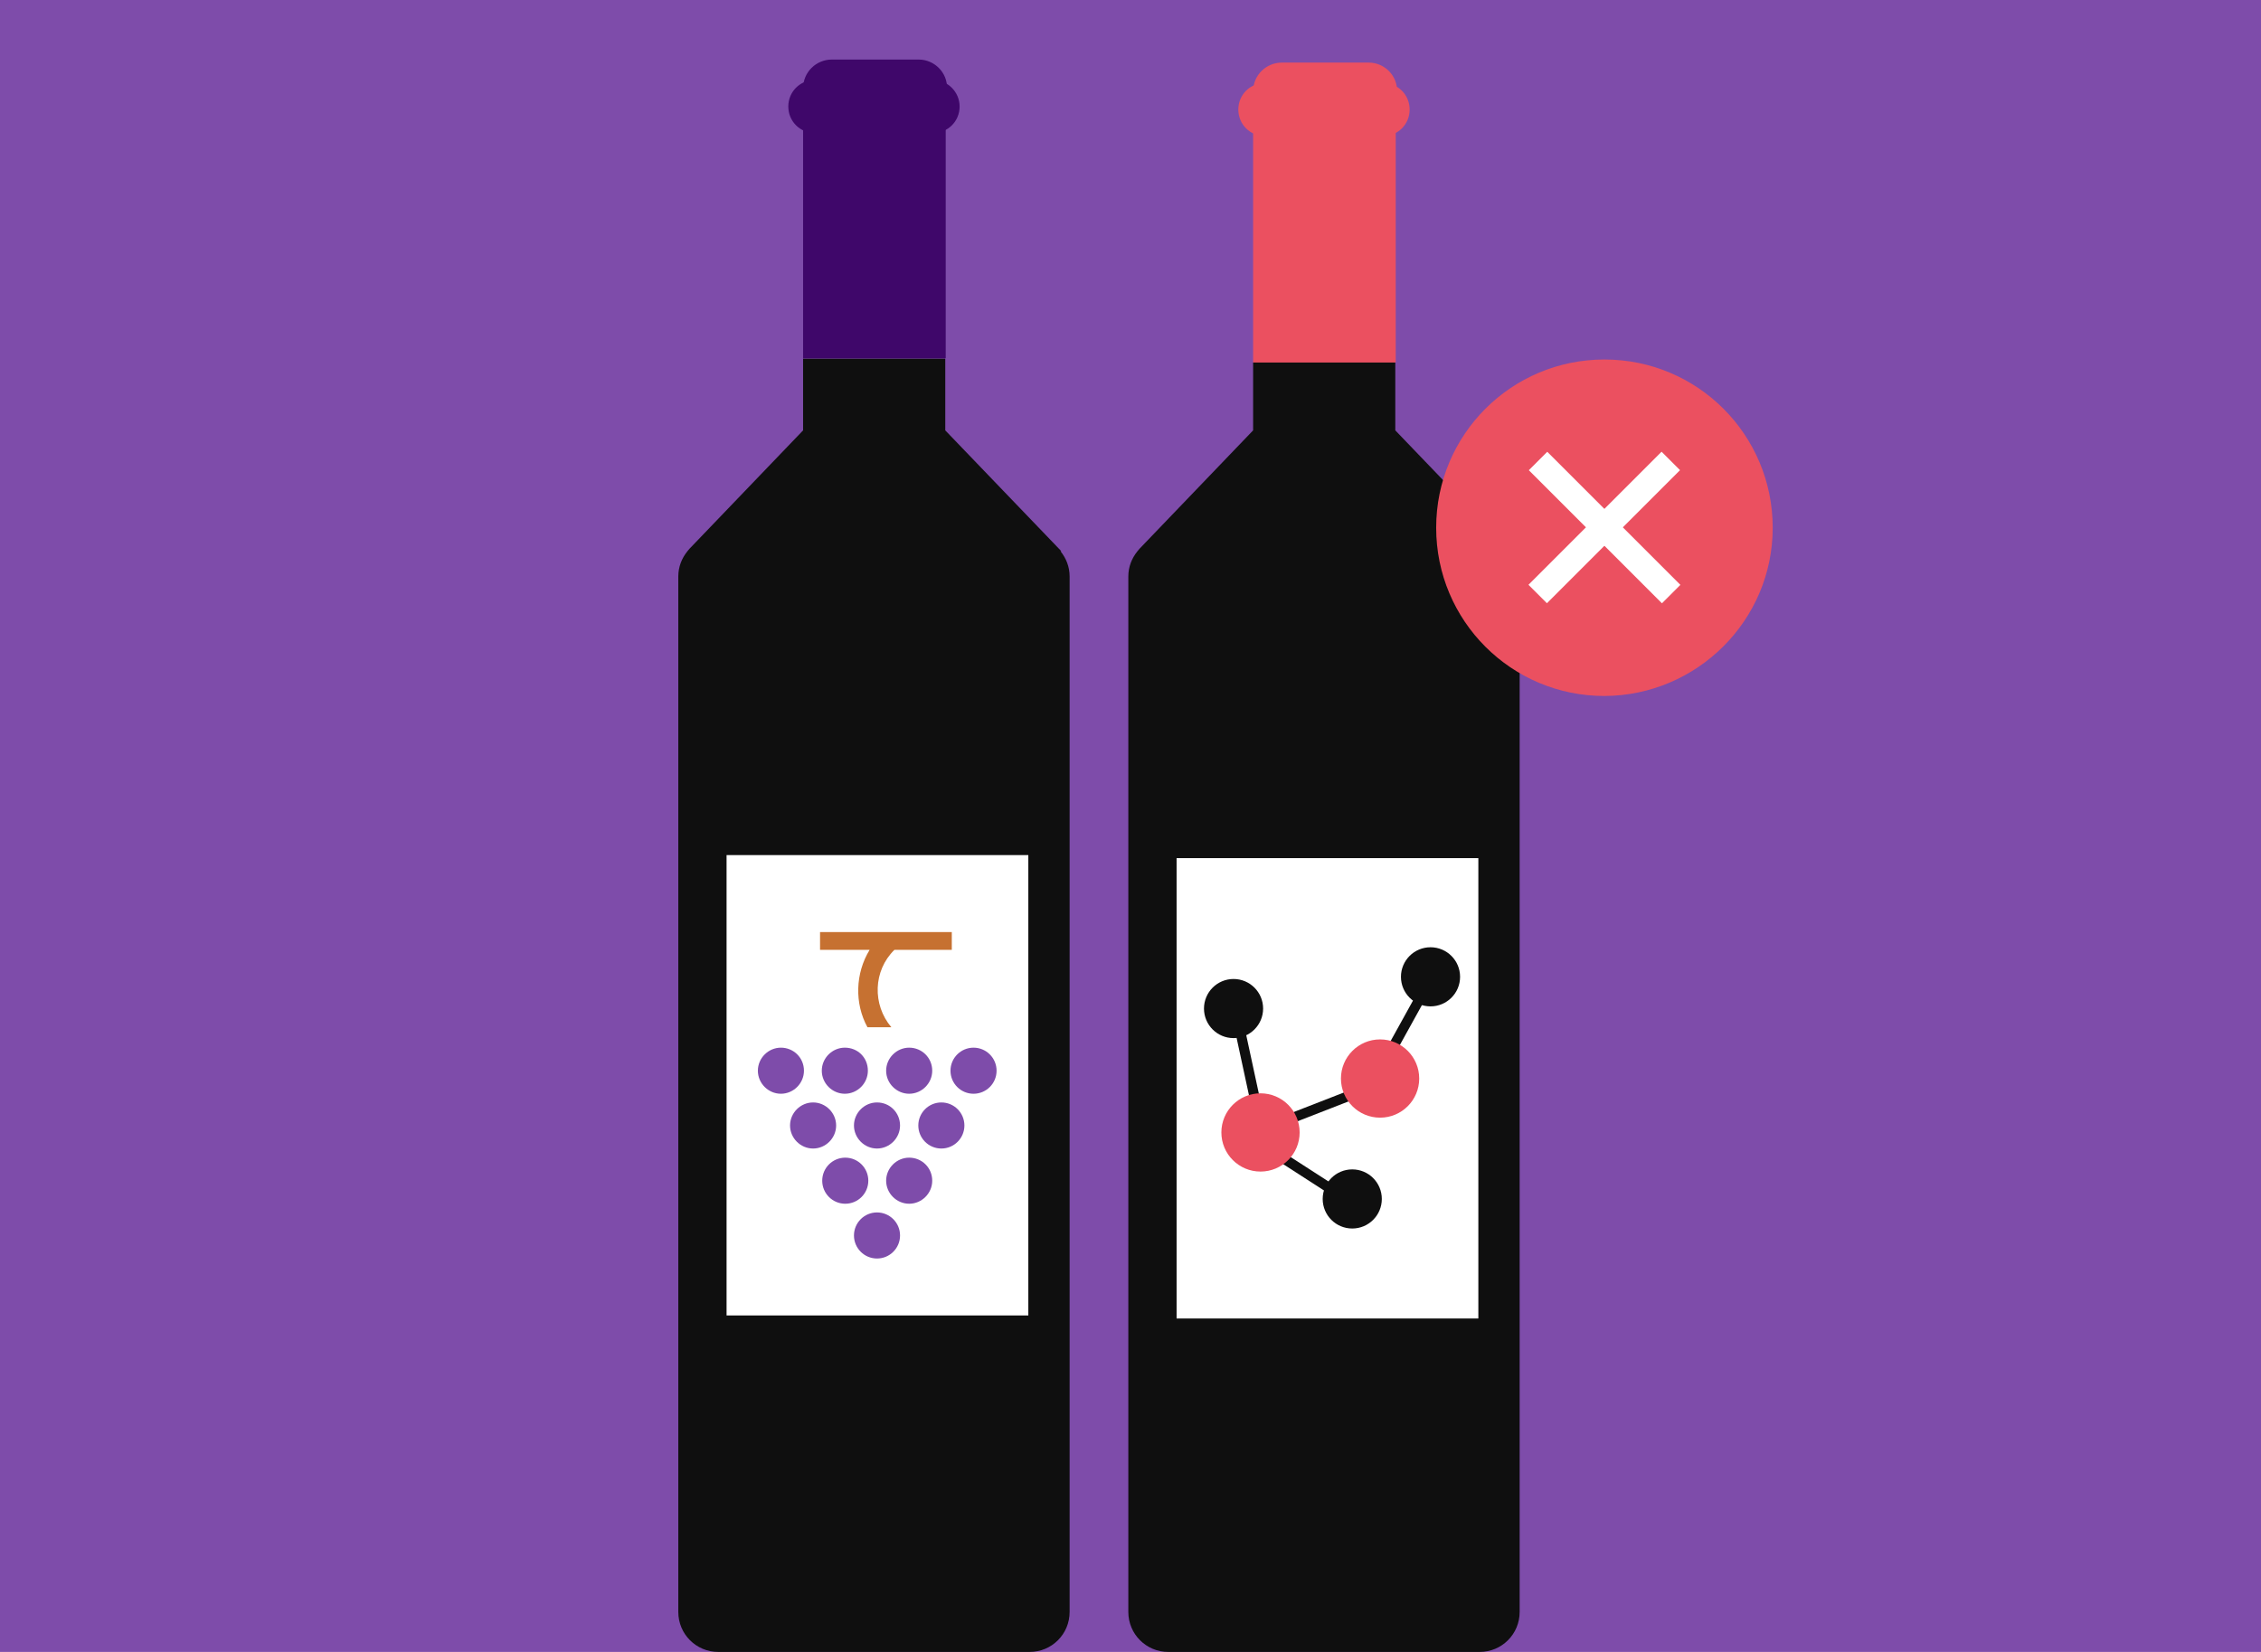
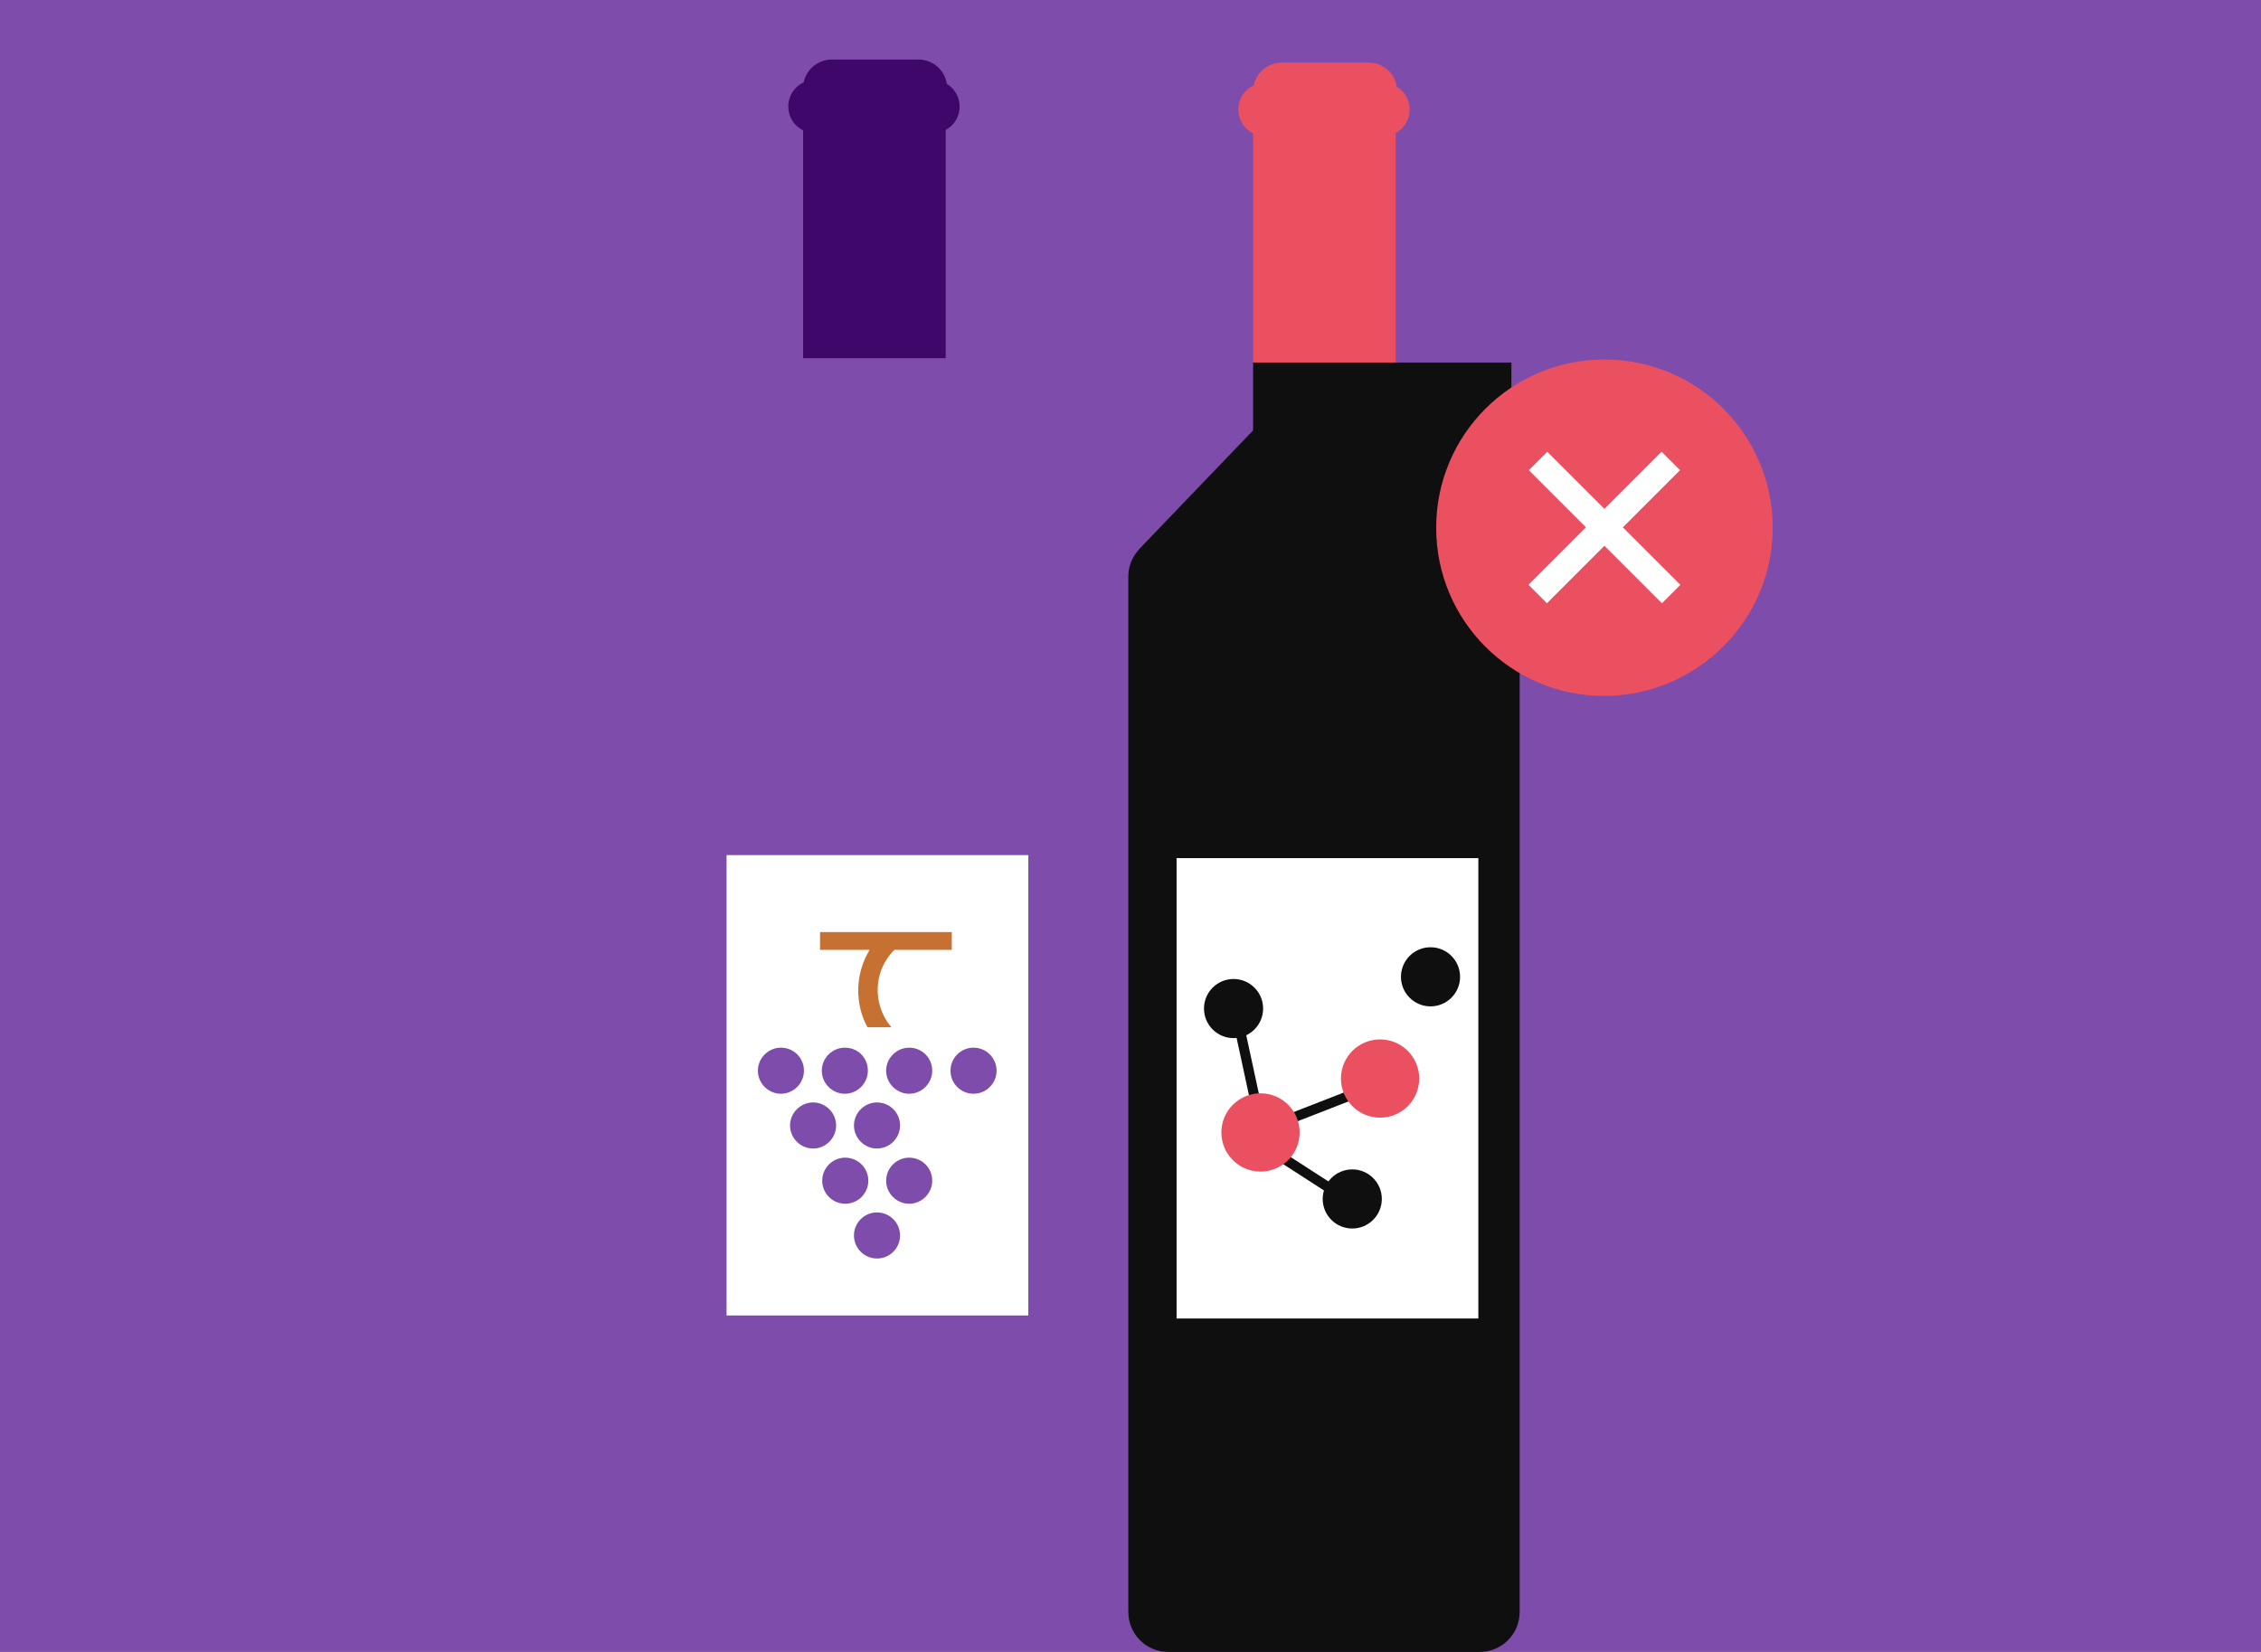
<svg xmlns="http://www.w3.org/2000/svg" version="1.1" x="0px" y="0px" width="520px" height="100%" viewBox="0 0 520 380" enable-background="new 0 0 520 380" xml:space="preserve" preserveAspectRatio="none">
  <g id="FONDS">
    <rect fill="#7E4CAA" width="520" height="380" />
  </g>
  <g id="ILLUS">
-     <path fill="#0F0F0F" d="M184.7,82.5V99l-26,27.1c0,0-0.1,0.1-0.1,0.1l-0.5,0.6h0c-1.3,1.6-2.1,3.6-2.1,5.8v238.2   c0,5.1,4.1,9.2,9.2,9.2h71.6c5.1,0,9.2-4.1,9.2-9.2V132.6c0-2.2-0.8-4.2-2.1-5.8h0.2L217.4,99V82.5H184.7z" />
    <g>
      <g>
        <rect x="184.7" y="29.4" fill="#3F076A" width="32.8" height="53" />
        <path fill="#3F076A" d="M220.7,24.5c0,3.4-2.7,6.1-6.1,6.1h-27.2c-3.4,0-6.1-2.7-6.1-6.1l0,0c0-3.4,2.7-6.1,6.1-6.1h27.2     C218,18.4,220.7,21.2,220.7,24.5L220.7,24.5z" />
        <path fill="#3F076A" d="M211.3,13.7h-20c-3.6,0-6.6,2.9-6.6,6.6h33.1C217.9,16.7,214.9,13.7,211.3,13.7z" />
      </g>
    </g>
    <rect x="167.1" y="196.7" fill="#FFFFFF" width="69.4" height="105.9" />
    <g>
      <circle fill="#7E4CAA" cx="201.7" cy="284.2" r="5.3" />
      <g>
        <circle fill="#7E4CAA" cx="194.4" cy="271.6" r="5.3" />
        <path fill="#7E4CAA" d="M214.4,271.6c0,2.9-2.4,5.3-5.3,5.3c-2.9,0-5.3-2.4-5.3-5.3c0-2.9,2.4-5.3,5.3-5.3     C212,266.3,214.4,268.6,214.4,271.6z" />
      </g>
      <g>
        <path fill="#7E4CAA" d="M192.3,258.9c0,2.9-2.4,5.3-5.3,5.3c-2.9,0-5.3-2.4-5.3-5.3c0-2.9,2.4-5.3,5.3-5.3     C189.9,253.6,192.3,256,192.3,258.9z" />
        <path fill="#7E4CAA" d="M207,258.9c0,2.9-2.4,5.3-5.3,5.3c-2.9,0-5.3-2.4-5.3-5.3c0-2.9,2.4-5.3,5.3-5.3     C204.7,253.6,207,256,207,258.9z" />
-         <circle fill="#7E4CAA" cx="216.5" cy="258.9" r="5.3" />
      </g>
      <path fill="#7E4CAA" d="M184.9,246.3c0,2.9-2.4,5.3-5.3,5.3c-2.9,0-5.3-2.4-5.3-5.3c0-2.9,2.4-5.3,5.3-5.3    C182.5,241,184.9,243.3,184.9,246.3z" />
      <path fill="#7E4CAA" d="M199.6,246.3c0,2.9-2.4,5.3-5.3,5.3c-2.9,0-5.3-2.4-5.3-5.3c0-2.9,2.4-5.3,5.3-5.3    C197.3,241,199.6,243.3,199.6,246.3z" />
      <path fill="#7E4CAA" d="M214.4,246.3c0,2.9-2.4,5.3-5.3,5.3c-2.9,0-5.3-2.4-5.3-5.3c0-2.9,2.4-5.3,5.3-5.3    C212,241,214.4,243.3,214.4,246.3z" />
      <circle fill="#7E4CAA" cx="223.9" cy="246.3" r="5.3" />
    </g>
    <path fill="#C67131" d="M188.6,214.4v4.1l11.4,0c-3.3,5.4-3.5,12.3-0.5,17.8h5.5c-4.4-5.2-4.2-13,0.7-17.8l13.2,0v-4.1H188.6z" />
    <path fill="#EB5060" d="M324.2,25.2c0,3.4-2.7,6.1-6.1,6.1h-27.2c-3.4,0-6.1-2.7-6.1-6.1l0,0c0-3.4,2.7-6.1,6.1-6.1h27.2   C321.5,19.1,324.2,21.8,324.2,25.2L324.2,25.2z" />
    <g>
      <rect x="288.2" y="30" fill="#EB5060" width="32.8" height="53.4" />
      <path fill="#EB5060" d="M314.8,14.4h-20c-3.6,0-6.6,2.9-6.6,6.6h33.1C321.4,17.4,318.4,14.4,314.8,14.4z" />
-       <path fill="#0F0F0F" d="M288.2,83.4V99l-26,27.1c0,0-0.1,0.1-0.1,0.1l-0.5,0.6h0c-1.3,1.6-2.1,3.6-2.1,5.8v238.2    c0,5.1,4.1,9.2,9.2,9.2h71.6c5.1,0,9.2-4.1,9.2-9.2V132.6c0-2.2-0.8-4.2-2.1-5.8h0.2L320.9,99V83.4H288.2z" />
+       <path fill="#0F0F0F" d="M288.2,83.4V99l-26,27.1c0,0-0.1,0.1-0.1,0.1l-0.5,0.6h0c-1.3,1.6-2.1,3.6-2.1,5.8v238.2    c0,5.1,4.1,9.2,9.2,9.2h71.6c5.1,0,9.2-4.1,9.2-9.2V132.6c0-2.2-0.8-4.2-2.1-5.8h0.2V83.4H288.2z" />
    </g>
    <rect x="270.6" y="197.4" fill="#FFFFFF" width="69.4" height="105.9" />
    <g>
      <path fill="#EB5060" d="M407.7,121.4c0-21.4-17.3-38.7-38.7-38.7v0c-21.4,0-38.7,17.3-38.7,38.7c0,21.4,17.3,38.7,38.7,38.7v0    C390.3,160,407.7,142.7,407.7,121.4z" />
      <g>
        <rect x="366" y="99.7" transform="matrix(0.707 0.707 -0.707 0.707 193.867 -225.342)" fill="#FFFFFF" width="6" height="43.3" />
        <rect x="366" y="99.7" transform="matrix(-0.707 0.707 -0.707 -0.707 715.715 -53.737)" fill="#FFFFFF" width="6" height="43.3" />
      </g>
    </g>
    <g>
      <rect x="285.3" y="235.3" transform="matrix(0.978 -0.211 0.211 0.978 -44.925 65.797)" fill="#0F0F0F" width="2.3" height="17" />
      <circle fill="#0F0F0F" cx="283.7" cy="232" r="6.8" />
-       <rect x="322.2" y="226.9" transform="matrix(0.875 0.484 -0.484 0.875 154.431 -127.146)" fill="#0F0F0F" width="2.3" height="17" />
      <circle fill="#0F0F0F" cx="329" cy="224.7" r="6.8" />
      <g>
        <rect x="299.5" y="261.4" transform="matrix(0.542 -0.84 0.84 0.542 -89.16 376.165)" fill="#0F0F0F" width="2.3" height="17" />
        <circle fill="#0F0F0F" cx="311" cy="275.8" r="6.8" />
      </g>
      <g>
        <rect x="302" y="244.3" transform="matrix(-0.363 -0.932 0.932 -0.363 175.678 629.896)" fill="#0F0F0F" width="2.3" height="21.2" />
      </g>
      <circle fill="#EB5060" cx="289.9" cy="260.5" r="9" />
      <circle fill="#EB5060" cx="317.4" cy="248.1" r="9" />
    </g>
  </g>
</svg>